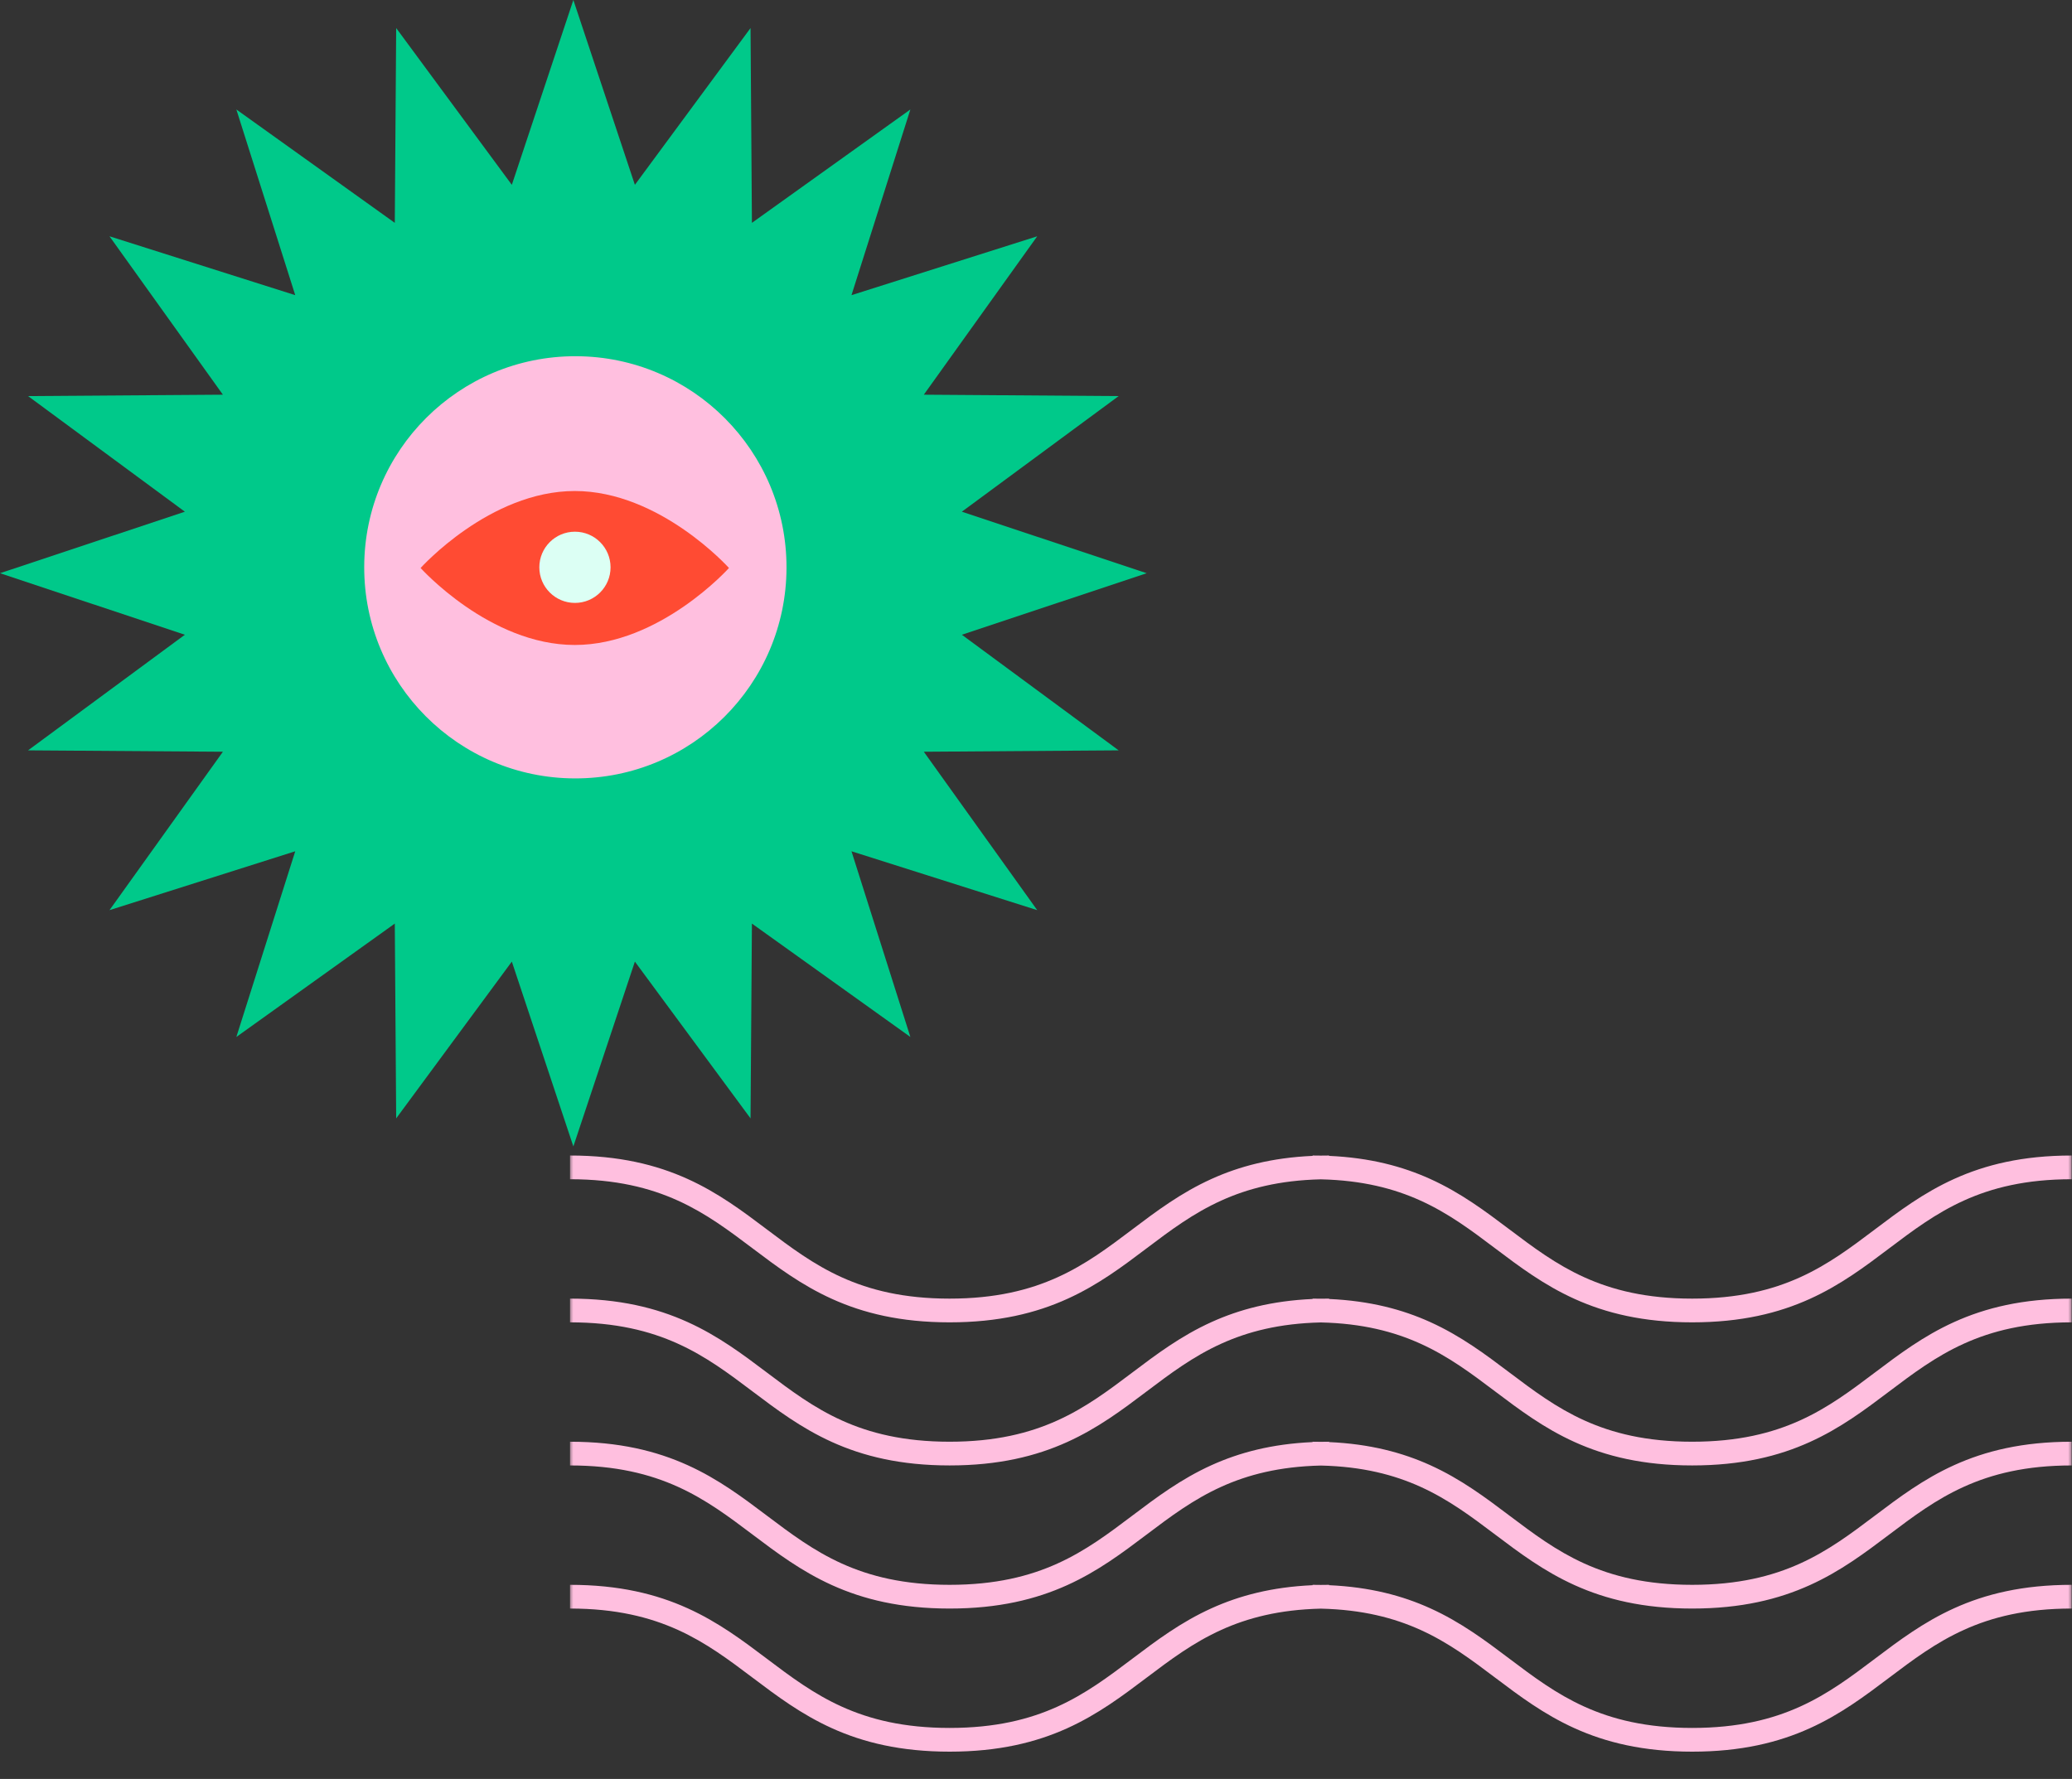
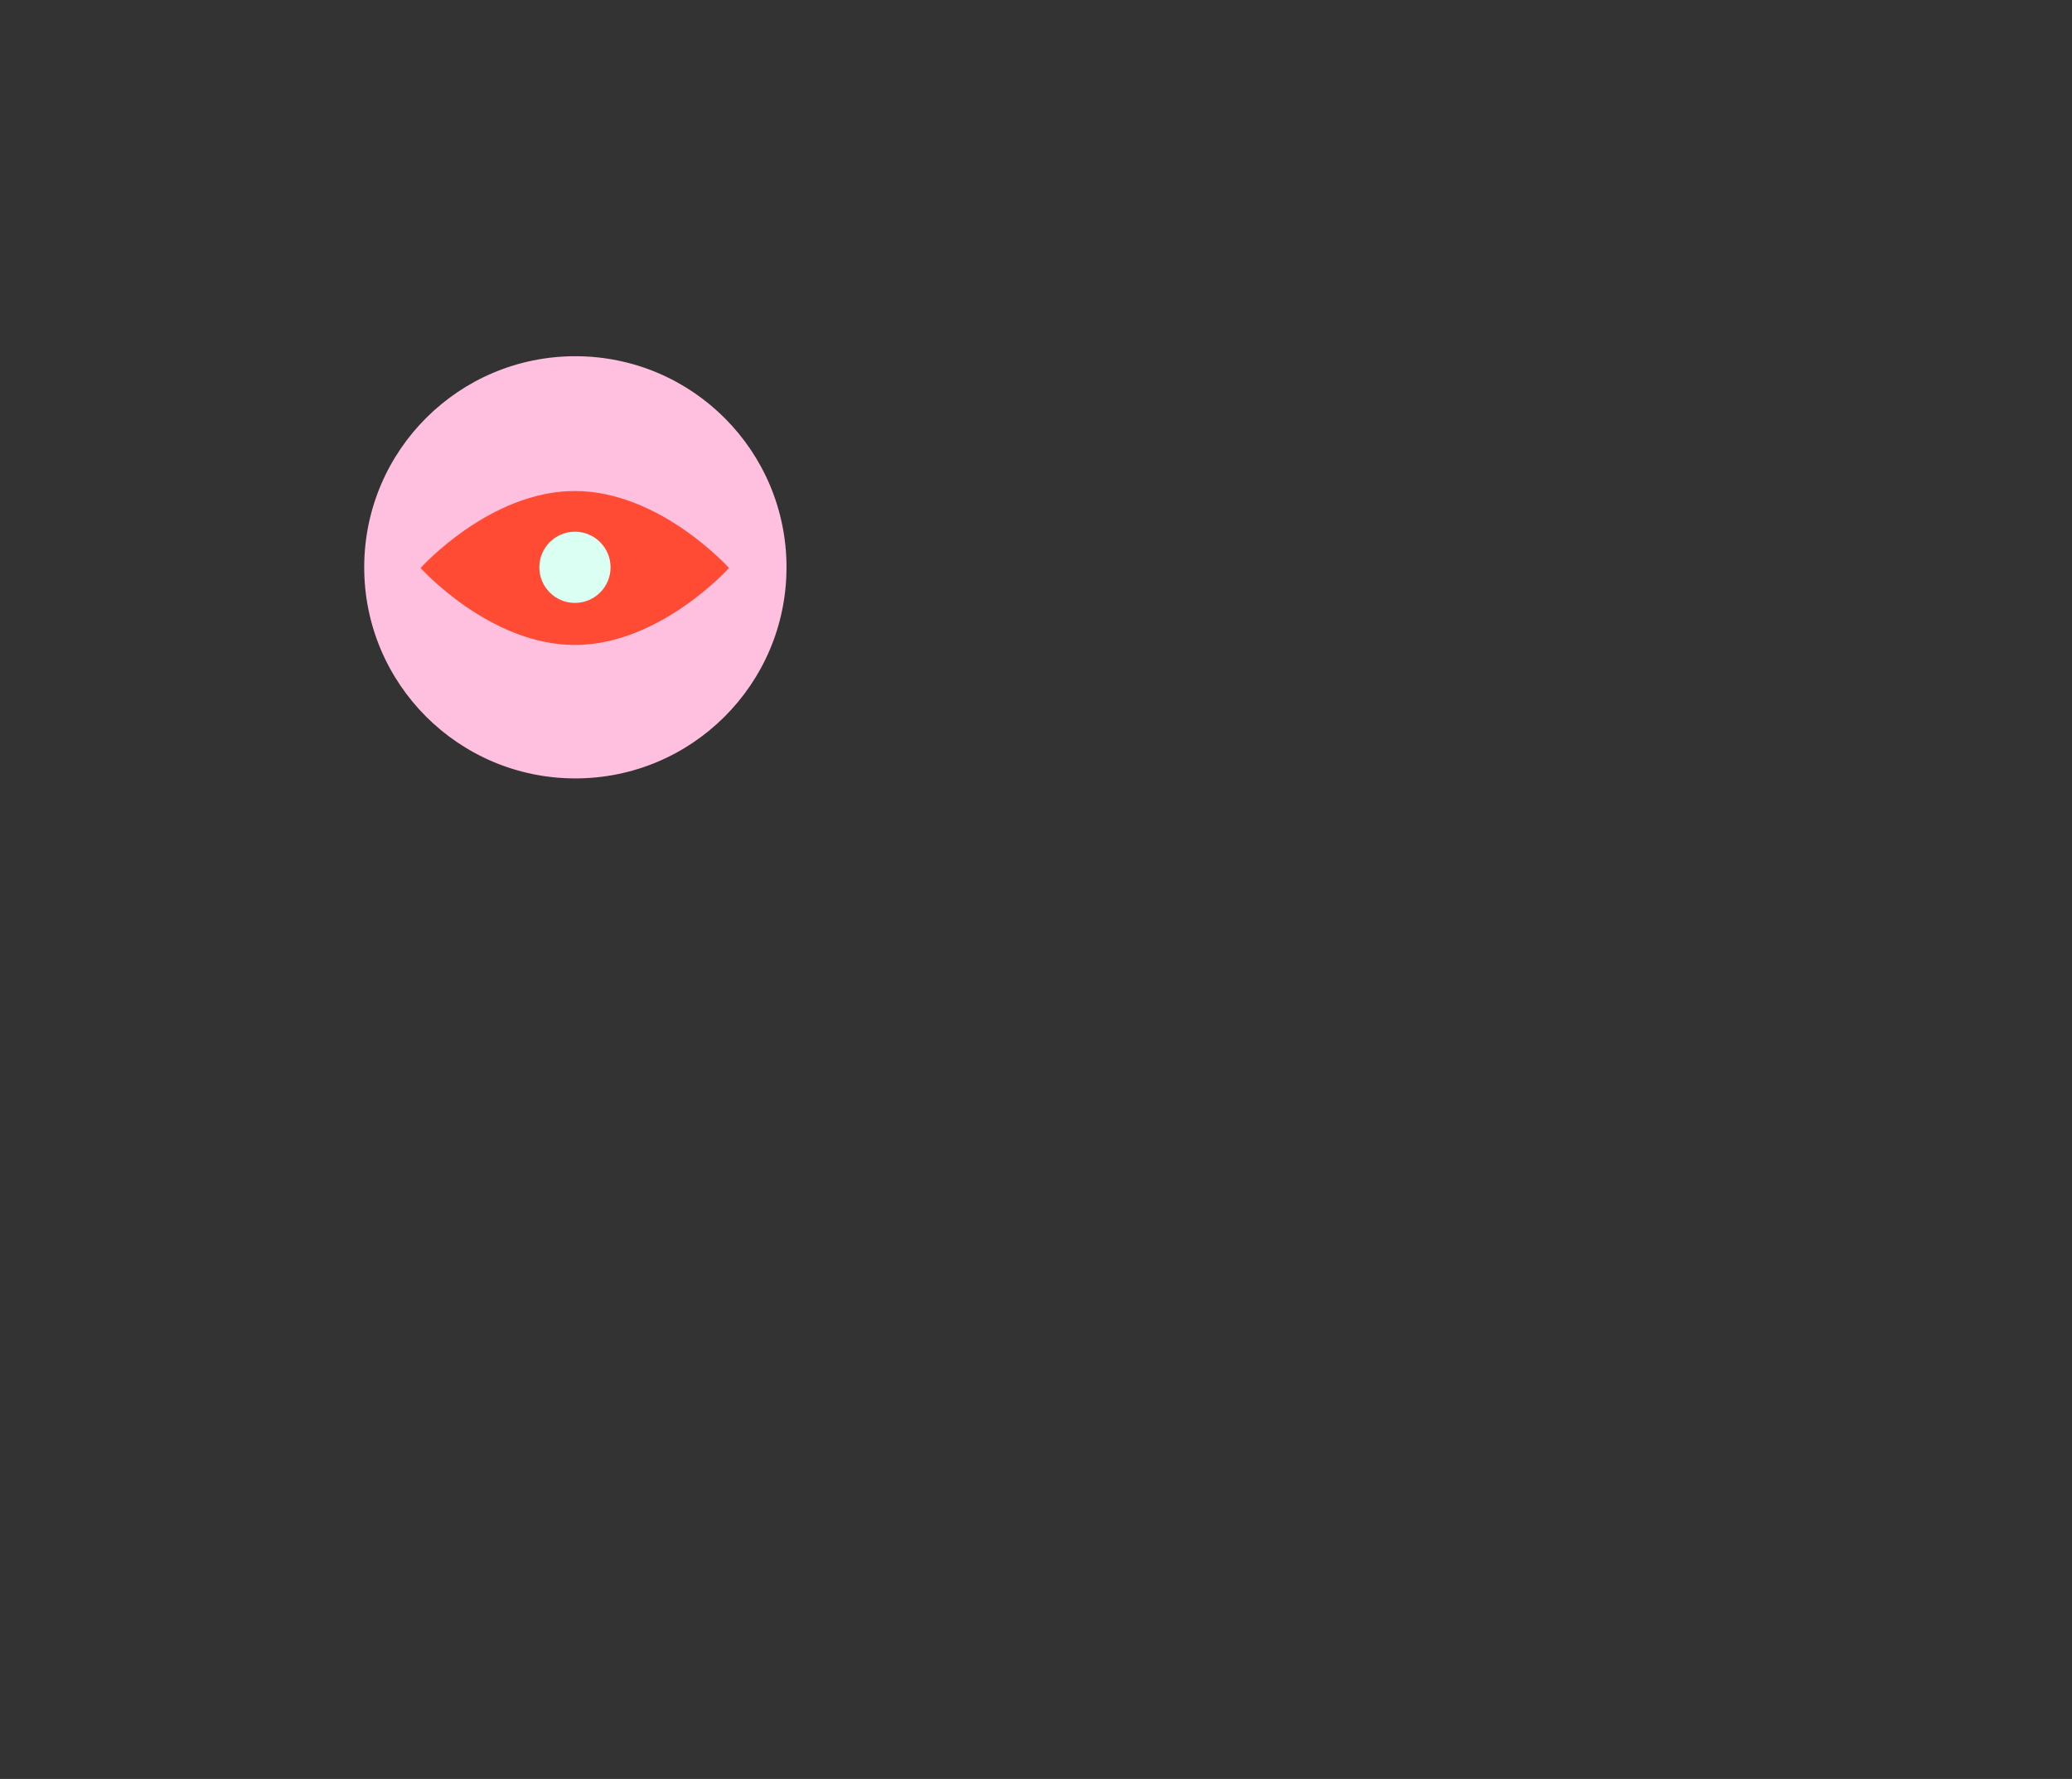
<svg xmlns="http://www.w3.org/2000/svg" width="262" height="225" viewBox="0 0 262 225" fill="none">
  <rect x="0" y="0" width="262" height="225" fill="#333333" stroke="none" />
-   <path d="M72.5 0L80.28 23.377L94.904 3.548L95.079 28.186L115.114 13.846L107.668 37.332L131.154 29.886L116.814 49.921L141.452 50.096L121.623 64.72L145 72.5L121.623 80.28L141.452 94.904L116.814 95.079L131.154 115.114L107.668 107.668L115.114 131.154L95.079 116.814L94.904 141.452L80.28 121.623L72.5 145L64.72 121.623L50.096 141.452L49.921 116.814L29.886 131.154L37.332 107.668L13.846 115.114L28.186 95.079L3.548 94.904L23.377 80.28L0 72.5L23.377 64.72L3.548 50.096L28.186 49.921L13.846 29.886L37.332 37.332L29.886 13.846L49.921 28.186L50.096 3.548L64.72 23.377L72.5 0Z" fill="#00C98A" />
  <path d="M99.452 71.807C99.482 57.062 87.552 45.084 72.807 45.054C58.062 45.024 46.084 56.953 46.054 71.699C46.024 86.444 57.953 98.422 72.699 98.452C87.444 98.482 99.422 86.553 99.452 71.807Z" fill="#FFBFDF" />
  <path d="M72.68 62.103C61.914 62.103 53.185 71.839 53.185 71.839C53.185 71.839 61.914 81.575 72.68 81.575C83.448 81.575 92.176 71.839 92.176 71.839C92.176 71.839 83.448 62.103 72.68 62.103Z" fill="#FF4B33" />
  <path d="M72.7 67.249C70.213 67.249 68.197 69.266 68.197 71.753C68.197 74.24 70.213 76.256 72.7 76.256C75.187 76.256 77.204 74.24 77.204 71.753C77.204 69.266 75.187 67.249 72.7 67.249Z" fill="#DCFFF4" />
  <mask id="mask0_32_60" style="mask-type:alpha" maskUnits="userSpaceOnUse" x="72" y="145" width="190" height="80">
-     <rect x="72" y="225" width="80" height="190" transform="rotate(-90 72 225)" fill="#EC789C" />
-   </mask>
+     </mask>
  <g mask="url(#mask0_32_60)">
    <path fill-rule="evenodd" clip-rule="evenodd" d="M72.076 149.148C77.871 149.148 82.158 150.237 85.705 151.843C89.281 153.461 92.156 155.623 95.17 157.895L95.217 157.931C98.189 160.173 101.303 162.52 105.206 164.286C109.159 166.075 113.872 167.248 120.078 167.248C126.284 167.248 130.995 166.075 134.947 164.286C138.849 162.52 141.96 160.172 144.929 157.931L144.977 157.895C147.988 155.622 150.86 153.461 154.435 151.843C157.764 150.335 161.746 149.283 167.017 149.16C172.289 149.283 176.273 150.335 179.604 151.843C183.18 153.461 186.055 155.623 189.068 157.895L189.116 157.931C192.088 160.173 195.201 162.52 199.105 164.286C203.058 166.075 207.771 167.248 213.976 167.248C220.182 167.248 224.894 166.075 228.845 164.286C232.747 162.52 235.858 160.172 238.828 157.931L238.828 157.931L238.875 157.895C241.887 155.622 244.759 153.461 248.333 151.843C251.878 150.237 256.164 149.148 261.959 149.148V146.148C255.756 146.148 251.046 147.321 247.096 149.11C243.196 150.875 240.087 153.222 237.118 155.462L237.068 155.501C234.056 157.773 231.183 159.935 227.608 161.553C224.062 163.158 219.774 164.248 213.976 164.248C208.179 164.248 203.89 163.158 200.341 161.553C196.764 159.935 193.889 157.773 190.875 155.5L190.824 155.462C187.853 153.221 184.741 150.875 180.841 149.109C177.344 147.527 173.253 146.427 168.061 146.194V146.148C167.708 146.148 167.361 146.152 167.017 146.159C166.674 146.152 166.327 146.148 165.974 146.148V146.194C160.782 146.427 156.692 147.527 153.197 149.11C149.298 150.875 146.189 153.222 143.22 155.462L143.169 155.501C140.158 157.773 137.285 159.935 133.71 161.553C130.163 163.158 125.875 164.248 120.078 164.248C114.281 164.248 109.991 163.158 106.443 161.553C102.866 159.935 99.99 157.773 96.976 155.5L96.926 155.462C93.955 153.221 90.843 150.875 86.942 149.109C82.99 147.321 78.279 146.148 72.076 146.148V149.148ZM72.076 167.248C77.871 167.248 82.158 168.337 85.705 169.942C89.281 171.561 92.156 173.722 95.17 175.995L95.217 176.031L95.217 176.031C98.189 178.272 101.303 180.62 105.206 182.386C109.159 184.174 113.872 185.347 120.078 185.347C126.284 185.347 130.996 184.174 134.948 182.386C138.851 180.619 141.964 178.271 144.935 176.029L144.98 175.995C147.992 173.722 150.865 171.56 154.439 169.942C157.767 168.435 161.749 167.382 167.018 167.26C172.289 167.382 176.273 168.435 179.604 169.942C183.18 171.561 186.055 173.722 189.068 175.995L189.116 176.031C192.088 178.272 195.201 180.62 199.105 182.386C203.058 184.174 207.771 185.347 213.976 185.347C220.182 185.347 224.894 184.174 228.846 182.386C232.75 180.619 235.862 178.271 238.833 176.029L238.878 175.995C241.891 173.722 244.763 171.56 248.337 169.942C251.882 168.337 256.167 167.248 261.959 167.248V164.248C255.758 164.248 251.049 165.421 247.1 167.209C243.202 168.974 240.093 171.32 237.124 173.561L237.071 173.6C234.06 175.873 231.186 178.034 227.61 179.653C224.062 181.258 219.774 182.347 213.976 182.347C208.179 182.347 203.89 181.258 200.341 179.653C196.764 178.034 193.889 175.873 190.875 173.6L190.824 173.562L190.824 173.562L190.824 173.561C187.853 171.321 184.741 168.974 180.841 167.209C177.344 165.627 173.253 164.526 168.061 164.293V164.248C167.708 164.248 167.361 164.251 167.018 164.259C166.675 164.251 166.327 164.248 165.974 164.248V164.293C160.784 164.526 156.696 165.627 153.201 167.209C149.303 168.974 146.194 171.32 143.225 173.561L143.173 173.6C140.161 175.873 137.287 178.034 133.711 179.653C130.164 181.258 125.875 182.347 120.078 182.347C114.281 182.347 109.991 181.258 106.443 179.653C102.866 178.034 99.99 175.873 96.976 173.6L96.926 173.562L96.926 173.562C93.955 171.321 90.843 168.974 86.942 167.209C82.99 165.421 78.279 164.248 72.076 164.248V167.248ZM85.705 188.042C82.158 186.437 77.871 185.348 72.076 185.348V182.348C78.279 182.348 82.99 183.521 86.942 185.309C90.843 187.074 93.955 189.421 96.926 191.662L96.976 191.7C99.99 193.973 102.866 196.134 106.443 197.753C109.991 199.358 114.281 200.447 120.078 200.447C125.875 200.447 130.164 199.358 133.711 197.753C137.287 196.134 140.161 193.973 143.173 191.7L143.225 191.661C146.194 189.421 149.303 187.074 153.201 185.309C156.696 183.727 160.784 182.626 165.974 182.394V182.348C166.327 182.348 166.675 182.351 167.018 182.359C167.361 182.351 167.708 182.348 168.061 182.348V182.394C173.253 182.626 177.344 183.727 180.841 185.309C184.741 187.074 187.853 189.421 190.824 191.662L190.875 191.7C193.889 193.973 196.764 196.134 200.341 197.753C203.89 199.358 208.179 200.447 213.976 200.447C219.774 200.447 224.062 199.358 227.61 197.753C231.186 196.134 234.06 193.973 237.071 191.7L237.124 191.661C240.093 189.421 243.202 187.074 247.1 185.309C251.049 183.521 255.758 182.348 261.959 182.348V185.348C256.167 185.348 251.882 186.437 248.337 188.042C244.763 189.66 241.891 191.822 238.878 194.095L238.833 194.129C235.862 196.371 232.75 198.72 228.846 200.486C224.894 202.274 220.182 203.447 213.976 203.447C207.771 203.447 203.058 202.274 199.105 200.486C195.201 198.72 192.088 196.372 189.116 194.131L189.068 194.095C186.055 191.822 183.18 189.661 179.604 188.042C176.273 186.535 172.289 185.482 167.018 185.36C161.749 185.482 157.767 186.535 154.439 188.042C150.865 189.66 147.992 191.822 144.98 194.095L144.935 194.129C141.964 196.371 138.851 198.72 134.948 200.486C130.996 202.274 126.284 203.447 120.078 203.447C113.872 203.447 109.159 202.274 105.206 200.486C101.303 198.72 98.189 196.372 95.217 194.131L95.17 194.095C92.156 191.822 89.281 189.661 85.705 188.042ZM72.076 203.447C77.871 203.447 82.158 204.537 85.705 206.142C89.281 207.76 92.156 209.922 95.17 212.195L95.217 212.23C98.189 214.472 101.303 216.82 105.206 218.586C109.159 220.374 113.872 221.547 120.078 221.547C126.284 221.547 130.996 220.374 134.948 218.586C138.851 216.819 141.964 214.471 144.935 212.229L144.98 212.195C147.992 209.922 150.865 207.76 154.439 206.142C157.767 204.635 161.749 203.582 167.018 203.459C172.289 203.582 176.273 204.635 179.604 206.142C183.18 207.76 186.055 209.922 189.068 212.195L189.116 212.23C192.088 214.472 195.201 216.82 199.105 218.586C203.058 220.374 207.771 221.547 213.976 221.547C220.182 221.547 224.894 220.374 228.846 218.586C232.75 216.819 235.862 214.471 238.833 212.229L238.878 212.195C241.891 209.922 244.763 207.76 248.337 206.142C251.882 204.537 256.167 203.447 261.959 203.447V200.447C255.758 200.447 251.049 201.62 247.1 203.409C243.202 205.174 240.093 207.52 237.124 209.76L237.071 209.8C234.06 212.073 231.186 214.234 227.61 215.852C224.062 217.458 219.774 218.547 213.976 218.547C208.179 218.547 203.89 217.458 200.341 215.852C196.764 214.234 193.889 212.072 190.875 209.8L190.824 209.761C187.853 207.521 184.741 205.174 180.841 203.409C177.344 201.826 173.253 200.726 168.061 200.493V200.447C167.708 200.447 167.361 200.451 167.018 200.459C166.675 200.451 166.327 200.447 165.974 200.447V200.493C160.784 200.726 156.696 201.827 153.201 203.409C149.303 205.174 146.194 207.52 143.225 209.76L143.173 209.8C140.161 212.073 137.287 214.234 133.711 215.852C130.164 217.458 125.875 218.547 120.078 218.547C114.281 218.547 109.991 217.458 106.443 215.852C102.866 214.234 99.99 212.072 96.976 209.8L96.926 209.761C93.955 207.521 90.843 205.174 86.942 203.409C82.99 201.62 78.279 200.447 72.076 200.447V203.447Z" fill="#FFBFDF" />
  </g>
</svg>